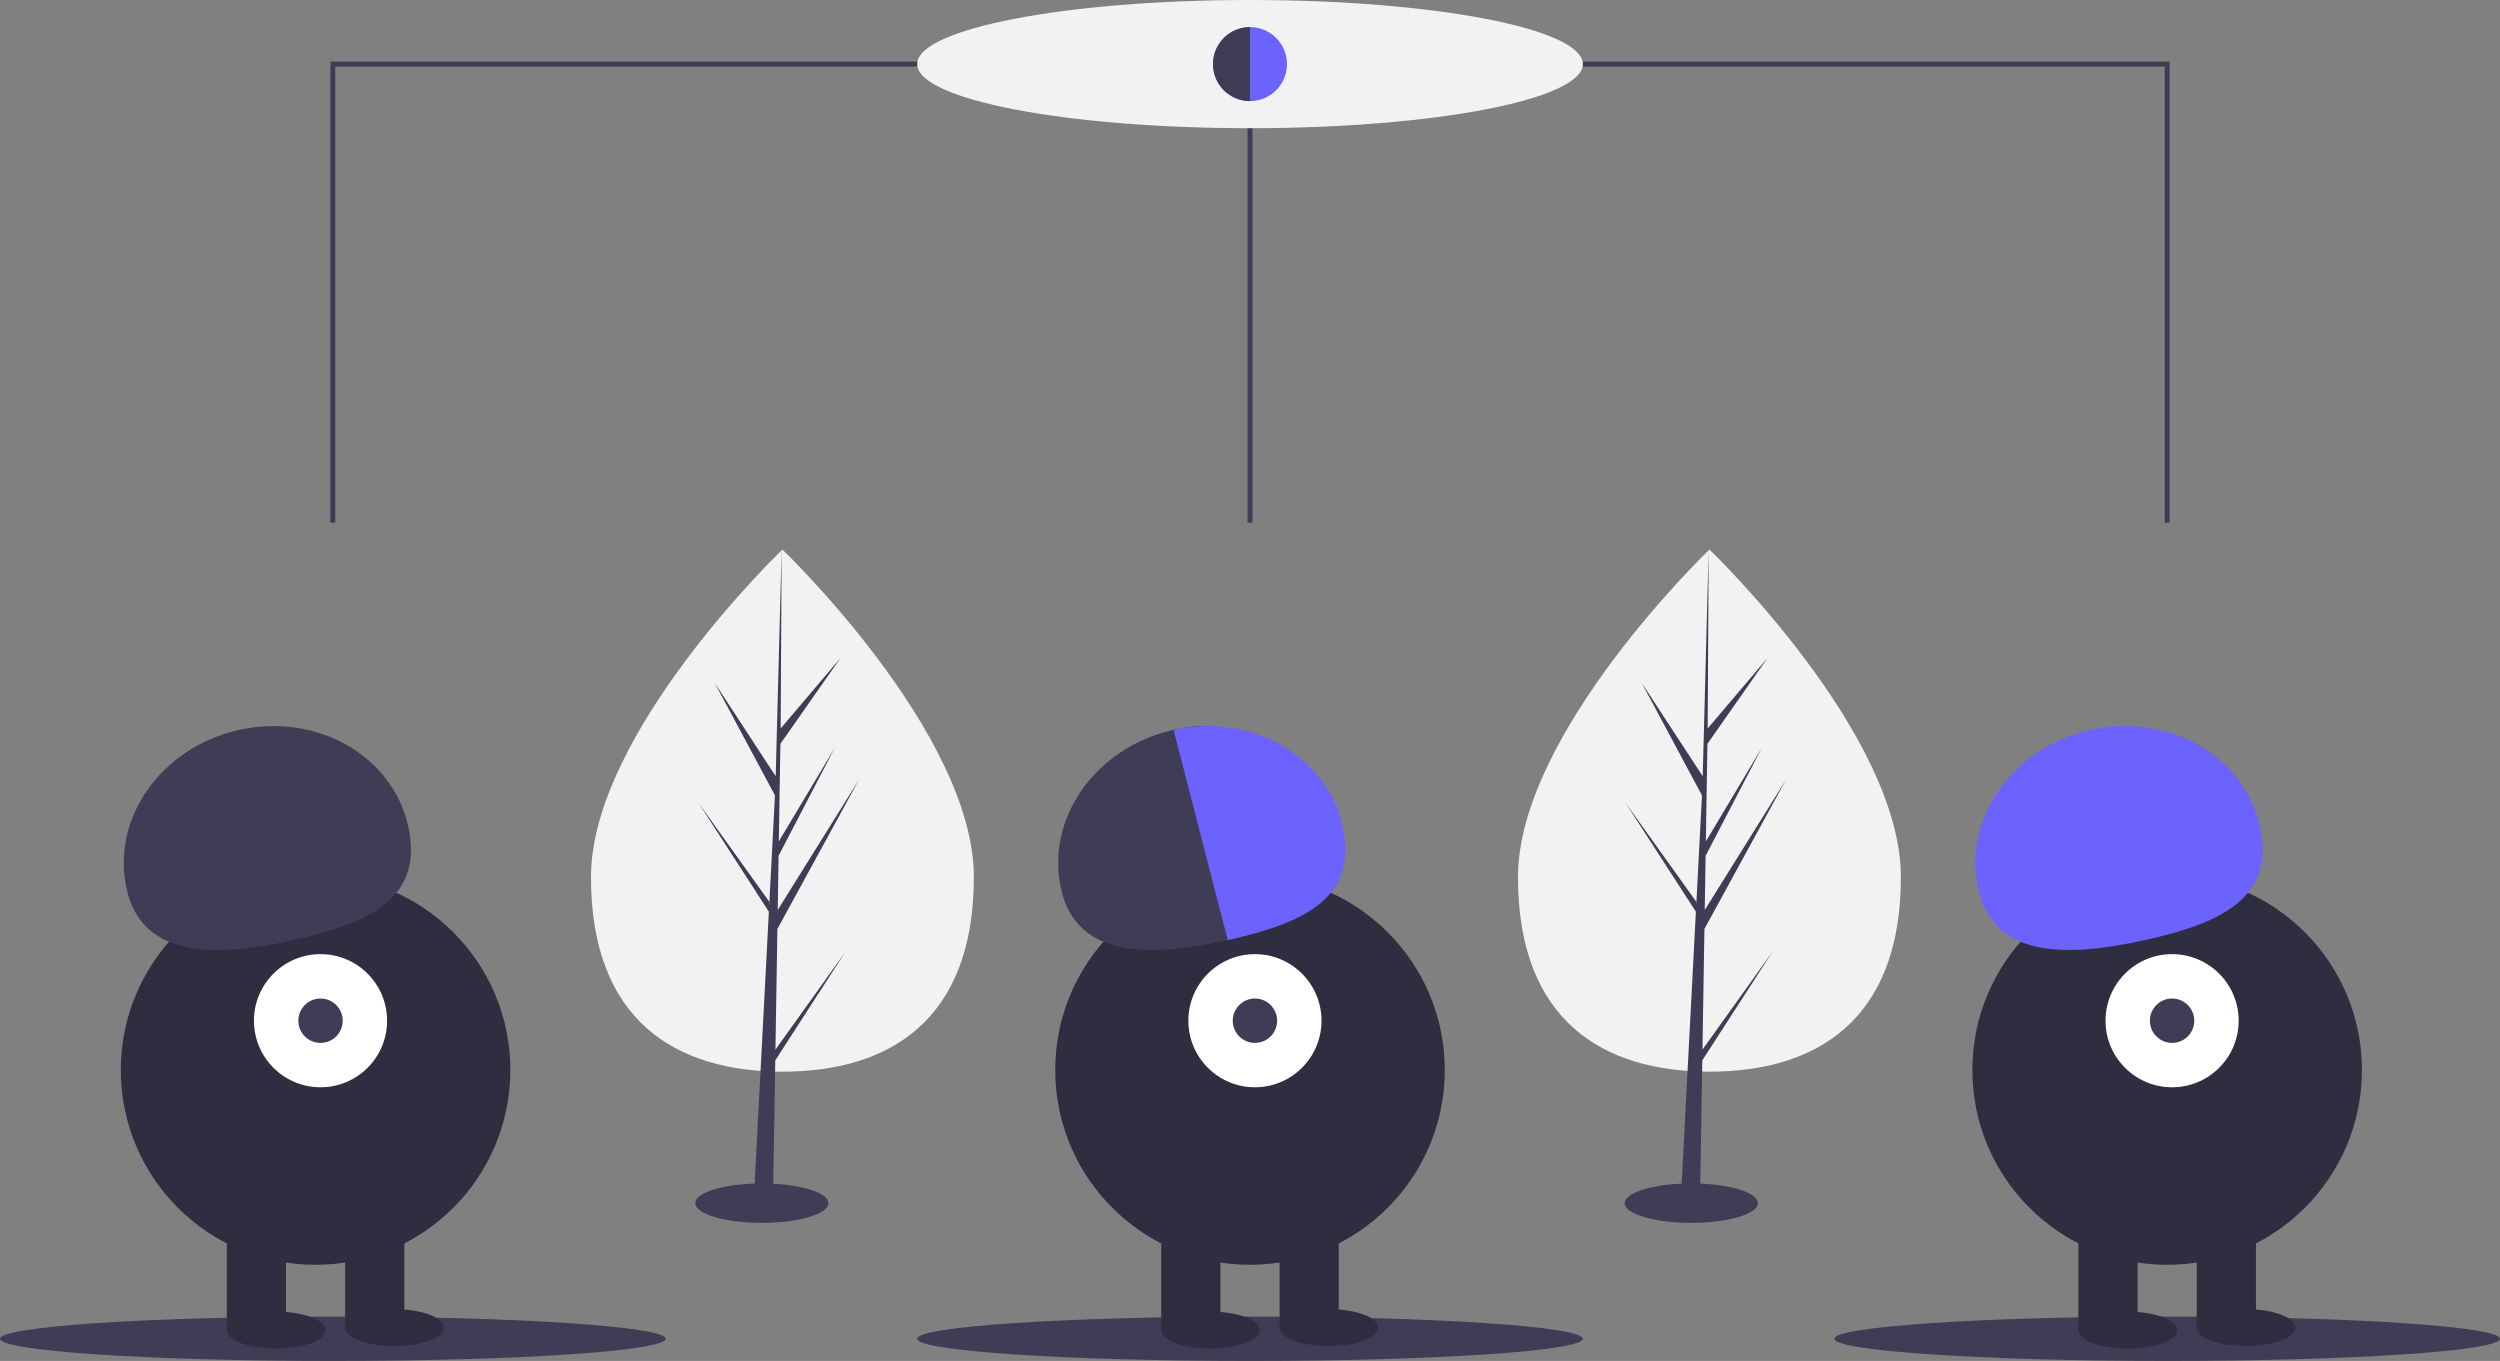
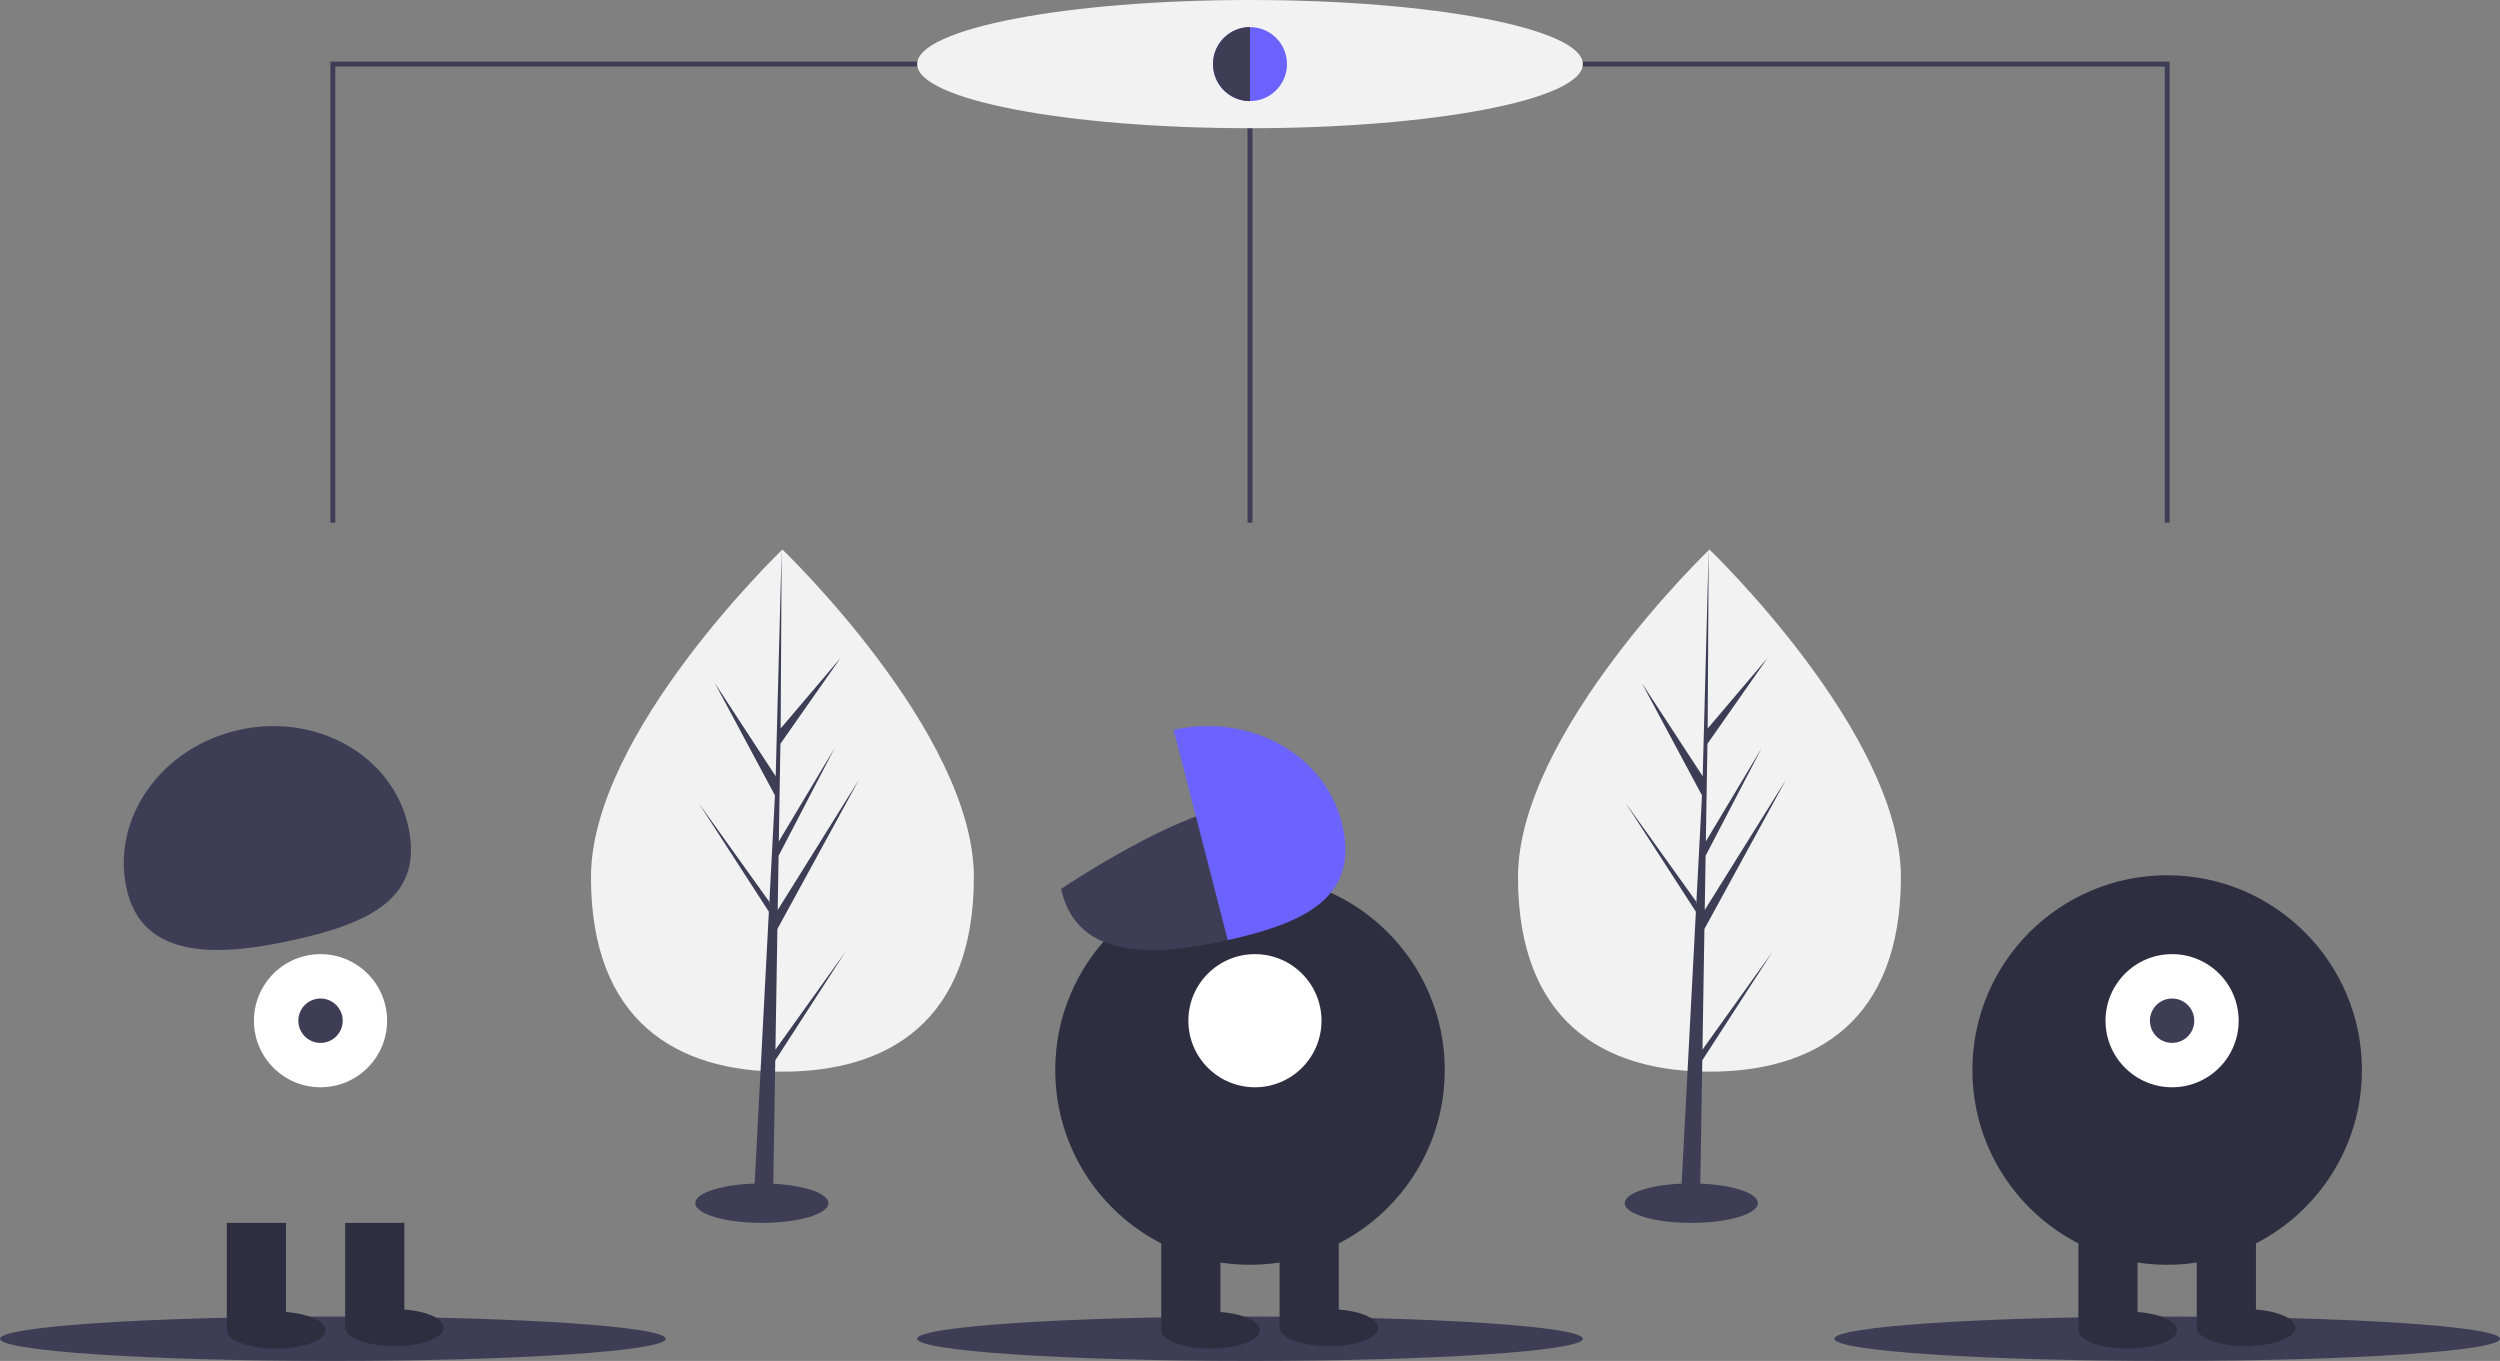
<svg xmlns="http://www.w3.org/2000/svg" id="a1a6ab8e-bf9e-489d-a5e6-48000ca178d0" data-name="Layer 1" width="1014" height="552" viewBox="0 0 1014 552">
  <rect x="0" y="0" width="1014" height="552" fill="#808080" stroke="none" />
  <title>convert</title>
  <line x1="507" y1="26" x2="507" y2="212" fill="none" stroke="#3f3d56" stroke-miterlimit="10" stroke-width="2" />
  <polyline points="135 212 135 26 879 26 879 212" fill="none" stroke="#3f3d56" stroke-miterlimit="10" stroke-width="2" />
  <ellipse cx="507" cy="26" rx="135" ry="26" fill="#f2f2f2" />
  <ellipse cx="135" cy="543" rx="135" ry="9" fill="#3f3d56" />
  <ellipse cx="879" cy="543" rx="135" ry="9" fill="#3f3d56" />
  <ellipse cx="507" cy="543" rx="135" ry="9" fill="#3f3d56" />
  <circle cx="507" cy="26" r="15" fill="#6c63ff" />
-   <circle cx="128" cy="434" r="79" fill="#2f2e41" />
  <rect x="92" y="496" width="24" height="43" fill="#2f2e41" />
  <rect x="140" y="496" width="24" height="43" fill="#2f2e41" />
  <ellipse cx="112" cy="539.5" rx="20" ry="7.5" fill="#2f2e41" />
  <ellipse cx="160" cy="538.5" rx="20" ry="7.5" fill="#2f2e41" />
  <circle cx="130" cy="414" r="27" fill="#fff" />
  <circle cx="130" cy="414" r="9" fill="#3f3d56" />
  <path d="M144.367,534.532c-6.379-28.568,14.012-57.434,45.544-64.475s62.265,10.41,68.644,38.978-14.519,39.104-46.051,46.145S150.746,563.1,144.367,534.532Z" transform="translate(-93 -174)" fill="#3f3d56" />
  <circle cx="507" cy="434" r="79" fill="#2f2e41" />
  <rect x="471" y="496" width="24" height="43" fill="#2f2e41" />
  <rect x="519" y="496" width="24" height="43" fill="#2f2e41" />
  <ellipse cx="491" cy="539.5" rx="20" ry="7.5" fill="#2f2e41" />
  <ellipse cx="539" cy="538.5" rx="20" ry="7.5" fill="#2f2e41" />
  <circle cx="509" cy="414" r="27" fill="#fff" />
-   <circle cx="509" cy="414" r="9" fill="#3f3d56" />
-   <path d="M523.367,534.532c-6.379-28.568,14.012-57.434,45.544-64.475S603.621,480.432,610,509s13.037,39.139-18.495,46.18S529.746,563.1,523.367,534.532Z" transform="translate(-93 -174)" fill="#3f3d56" />
+   <path d="M523.367,534.532S603.621,480.432,610,509s13.037,39.139-18.495,46.18S529.746,563.1,523.367,534.532Z" transform="translate(-93 -174)" fill="#3f3d56" />
  <circle cx="879" cy="434" r="79" fill="#2f2e41" />
  <rect x="843" y="496" width="24" height="43" fill="#2f2e41" />
  <rect x="891" y="496" width="24" height="43" fill="#2f2e41" />
  <ellipse cx="863" cy="539.5" rx="20" ry="7.5" fill="#2f2e41" />
  <ellipse cx="911" cy="538.5" rx="20" ry="7.5" fill="#2f2e41" />
  <circle cx="881" cy="414" r="27" fill="#fff" />
  <circle cx="881" cy="414" r="9" fill="#3f3d56" />
-   <path d="M895.367,534.532c-6.379-28.568,14.012-57.434,45.544-64.475s62.265,10.41,68.644,38.978-14.519,39.104-46.051,46.145S901.746,563.1,895.367,534.532Z" transform="translate(-93 -174)" fill="#6c63ff" />
  <path d="M637.555,509.035c-6.372-28.538-37.048-45.98-68.546-38.997l21.973,85.255c.174-.039.348-.075.522-.113C623.037,548.139,643.934,537.603,637.555,509.035Z" transform="translate(-93 -174)" fill="#6c63ff" />
  <path d="M585,200a15,15,0,0,0,15,15V185A15,15,0,0,0,585,200Z" transform="translate(-93 -174)" fill="#3f3d56" />
  <path d="M488,529.766c0,58.481-34.766,78.9-77.652,78.9s-77.652-20.419-77.652-78.9,77.652-132.878,77.652-132.878S488,471.285,488,529.766Z" transform="translate(-93 -174)" fill="#f2f2f2" />
  <polygon points="314.519 425.72 315.314 376.777 348.412 316.227 315.439 369.099 315.797 347.092 338.607 303.285 315.891 341.268 315.891 341.268 316.534 301.688 340.96 266.812 316.635 295.464 317.037 222.888 314.512 318.966 314.72 315.002 289.886 276.99 314.322 322.611 312.008 366.815 311.939 365.642 283.309 325.639 311.852 369.787 311.563 375.315 311.511 375.398 311.535 375.852 305.664 488.003 313.507 488.003 314.449 430.075 342.921 386.035 314.519 425.72" fill="#3f3d56" />
  <ellipse cx="309" cy="488" rx="27" ry="8" fill="#3f3d56" />
  <path d="M864,529.766c0,58.481-34.766,78.9-77.652,78.9s-77.652-20.419-77.652-78.9,77.652-132.878,77.652-132.878S864,471.285,864,529.766Z" transform="translate(-93 -174)" fill="#f2f2f2" />
  <polygon points="690.519 425.72 691.314 376.777 724.412 316.227 691.439 369.099 691.797 347.092 714.607 303.285 691.891 341.268 691.891 341.268 692.534 301.688 716.96 266.812 692.635 295.464 693.037 222.888 690.512 318.966 690.72 315.002 665.886 276.99 690.322 322.611 688.008 366.815 687.939 365.642 659.309 325.639 687.852 369.787 687.563 375.315 687.511 375.398 687.535 375.852 681.664 488.003 689.507 488.003 690.449 430.075 718.921 386.035 690.519 425.72" fill="#3f3d56" />
  <ellipse cx="686" cy="488" rx="27" ry="8" fill="#3f3d56" />
</svg>